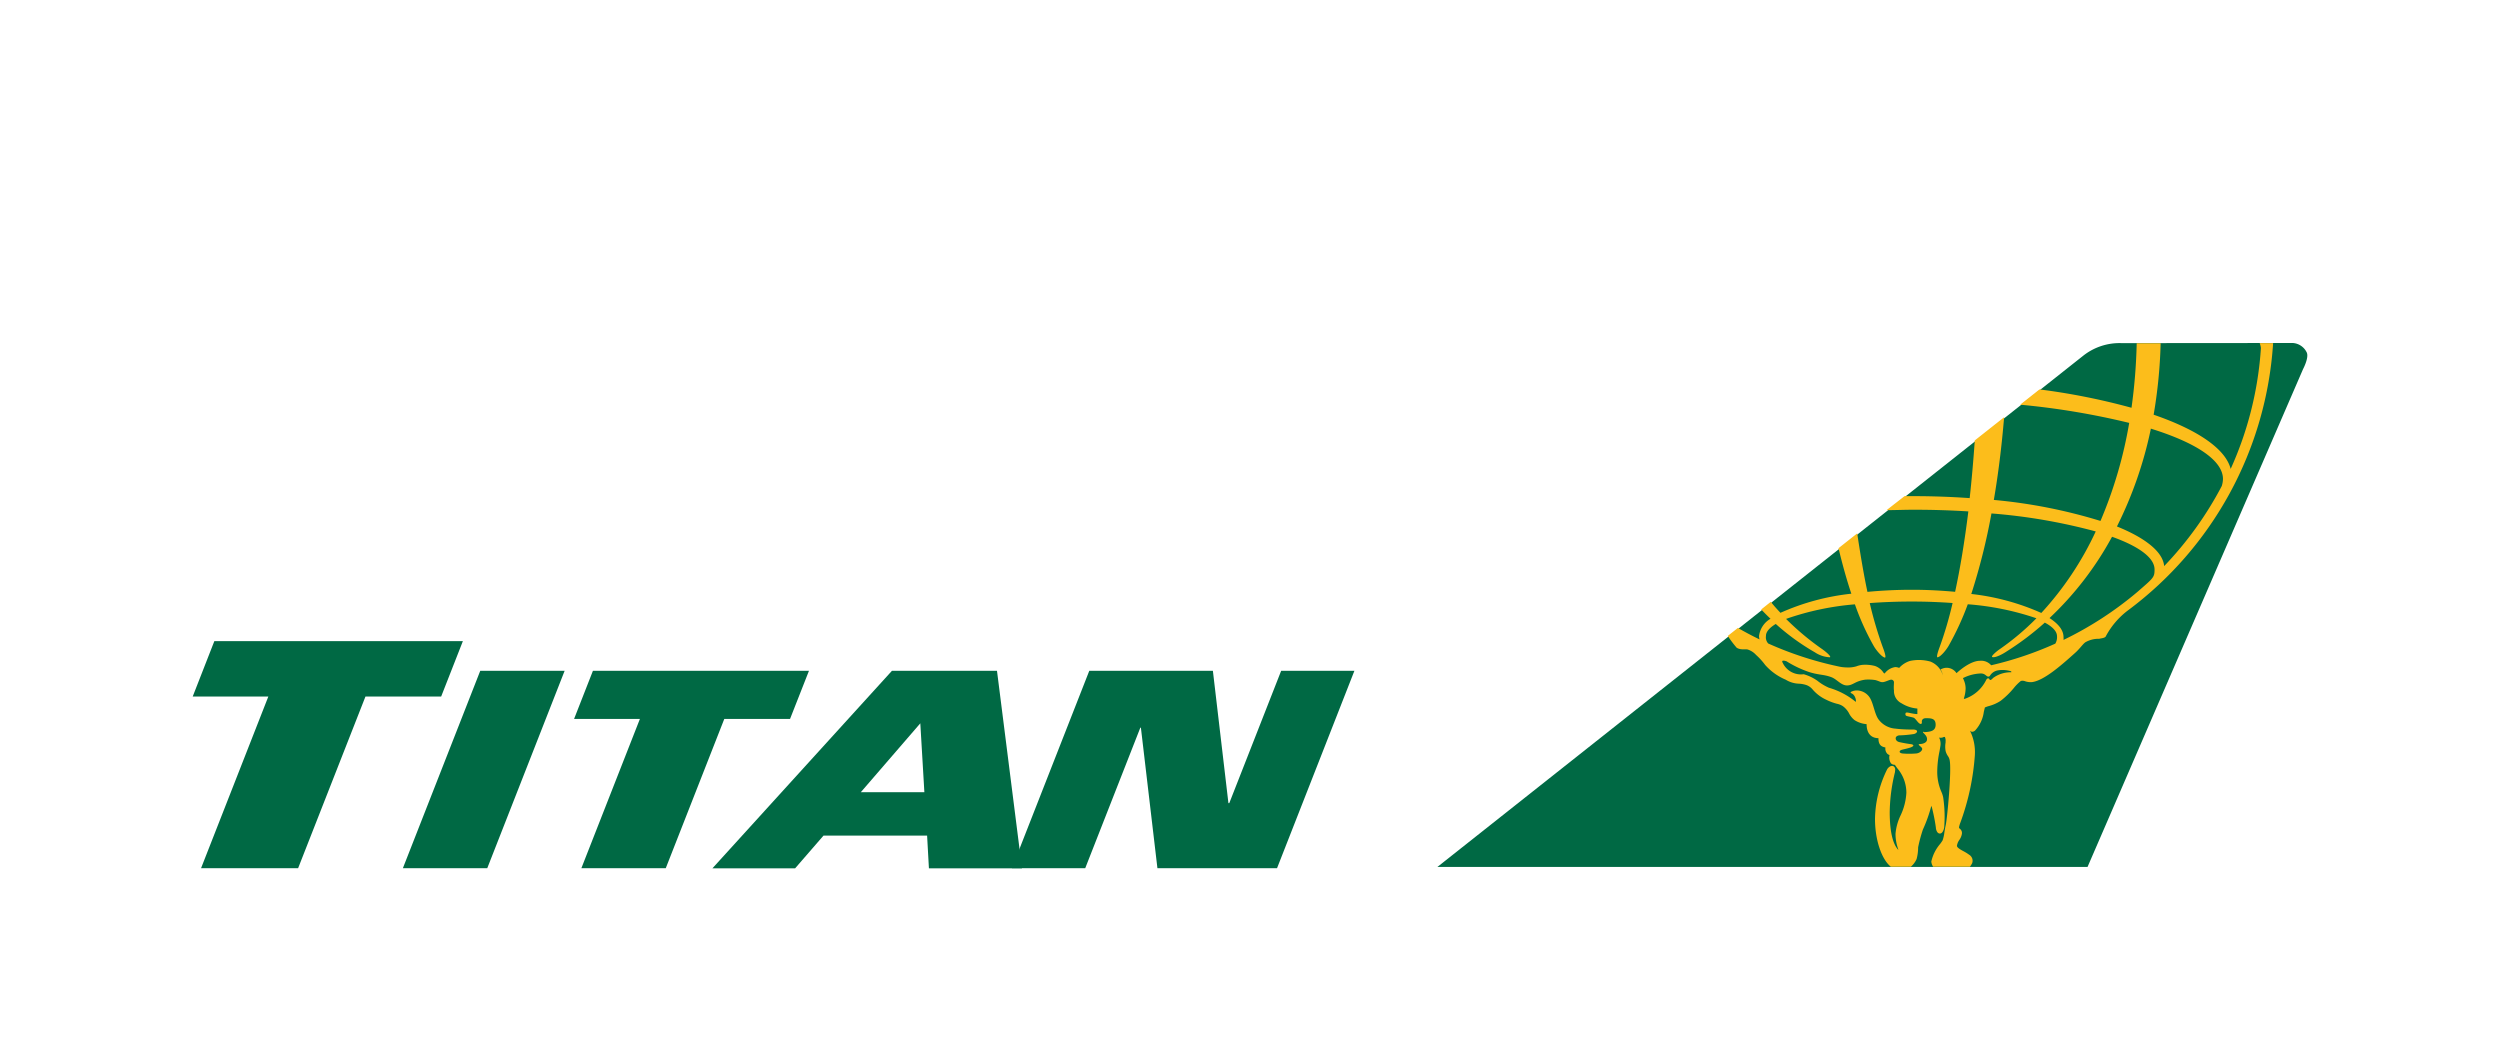
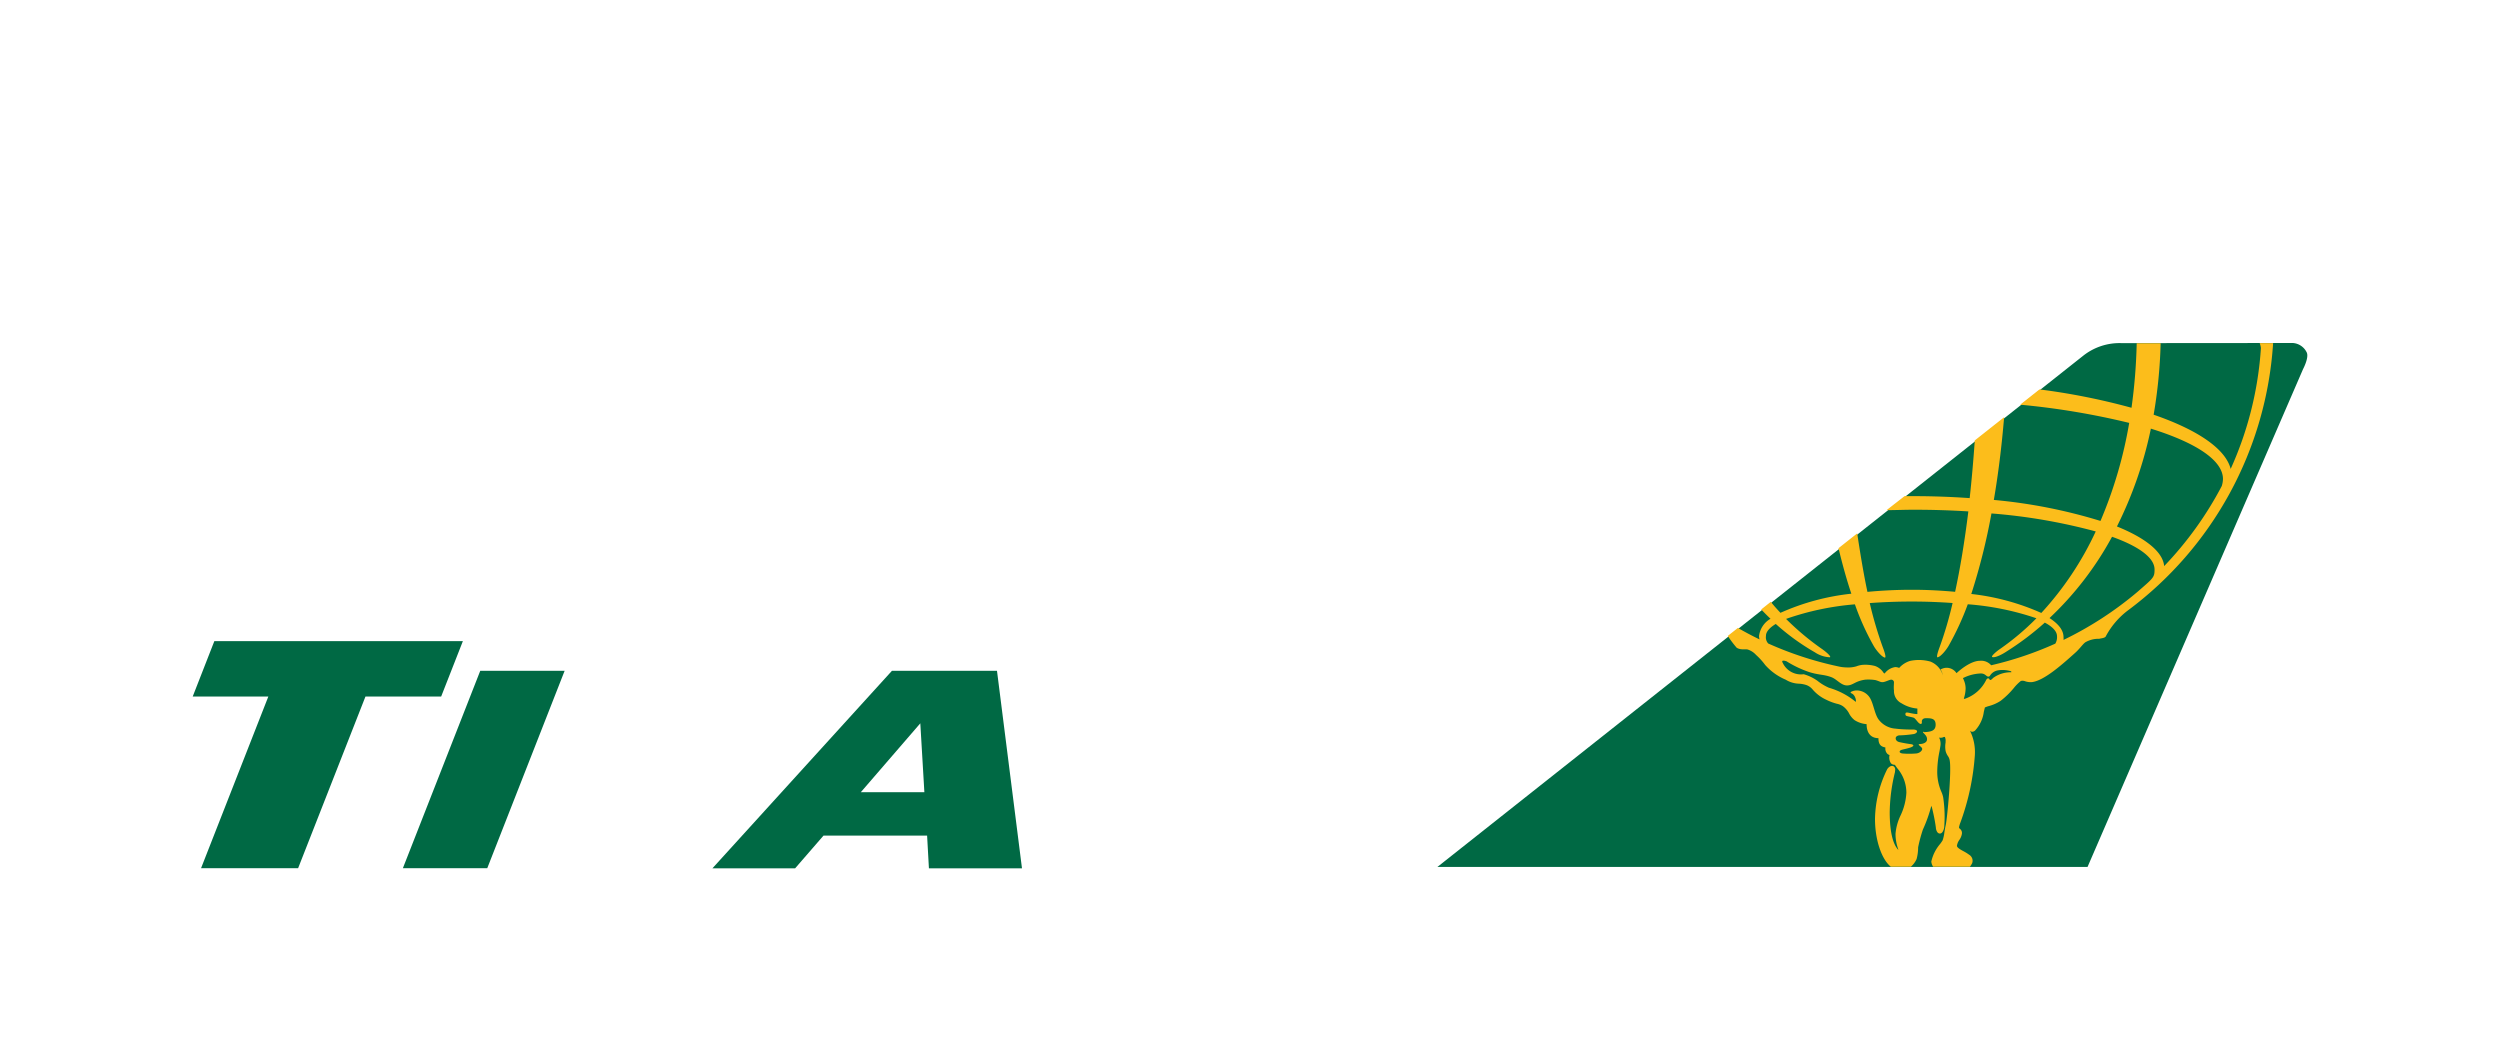
<svg xmlns="http://www.w3.org/2000/svg" id="Titan_air" data-name="Titan air" viewBox="0 0 357 150">
  <polygon points="28.71 123.98 42.57 123.98 52.19 99.46 63 99.46 66.1 91.55 30.61 91.55 27.52 99.46 38.32 99.46 28.71 123.98" style="fill:#006944" />
  <polyline points="68.58 95.79 80.63 95.79 69.58 123.98 57.53 123.98" style="fill:#006944" />
-   <polyline points="91.38 102.66 81.98 102.66 84.67 95.79 115.52 95.79 112.82 102.66 103.43 102.66 95.07 123.98 83.02 123.98" style="fill:#006944" />
  <path d="M127.37,95.79h15L145.94,124H132.65l-.26-4.68H117.6L113.54,124H101.73ZM132,113.13l-.58-9.84-8.5,9.84Z" style="fill:#006944" />
-   <polyline points="155.55 95.79 173.2 95.79 175.42 114.69 175.54 114.69 182.95 95.79 193.41 95.79 182.36 123.98 165.28 123.98 162.92 103.91 162.84 103.91 154.97 123.98 144.5 123.98" style="fill:#006944" />
  <path d="M329.42,50.37a2.38,2.38,0,0,0-2-1.39L303,49a8.36,8.36,0,0,0-5.52,1.8l-92.22,73H298.1L328.88,52.7s.84-1.57.54-2.33" style="fill:#006944" />
  <path d="M246.75,90.84A15.31,15.31,0,0,0,248,92.5c.61.36,1.18.16,1.57.25a2.71,2.71,0,0,1,1.19.77,9.37,9.37,0,0,1,1.3,1.43A8.19,8.19,0,0,0,255,97.06a3.82,3.82,0,0,0,1.87.57,4,4,0,0,1,1,.17,2.08,2.08,0,0,1,1,.69,5.71,5.71,0,0,0,1.91,1.43,7.85,7.85,0,0,0,1.54.58,2.4,2.4,0,0,1,.84.34,3.09,3.09,0,0,1,.87,1,2.92,2.92,0,0,0,.81,1,3.76,3.76,0,0,0,1.71.57h0c0,1.26.62,2,1.69,2h0c0,1,.44,1.22,1,1.33a1.06,1.06,0,0,0,.19.8.72.72,0,0,0,.4.28v0a1.51,1.51,0,0,0,.19,1.17.74.74,0,0,0,.57.22h0v0c.1.16.21.31.32.47a5.39,5.39,0,0,1,1.32,3.52,8.62,8.62,0,0,1-.83,3.25,7.46,7.46,0,0,0-.72,2.62,6.46,6.46,0,0,0,.39,2.21s0,0,0,.08q-1.19-1.29-1.22-5.28a24.93,24.93,0,0,1,.76-5.85.39.39,0,0,1,0-.11c.09-.41-.08-.64-.27-.72s-.55,0-.84.43a16.54,16.54,0,0,0-1.75,7.11c0,3,.94,5.77,2.26,6.83h2.86a3.09,3.09,0,0,0,.82-1.1h0a6.51,6.51,0,0,0,.22-1.68,21.44,21.44,0,0,1,.68-2.53,20.29,20.29,0,0,0,1.21-3.41c0,.08.05.16.07.23a26.47,26.47,0,0,1,.57,2.87c0,.24.14.87.56.88s.58-.6.63-.86a18.91,18.91,0,0,0-.14-4.29,3.83,3.83,0,0,0-.27-.83,7.14,7.14,0,0,1-.58-3,14.94,14.94,0,0,1,.33-2.81c.06-.34.1-.6.13-.79a1.9,1.9,0,0,0-.2-1.12,1.22,1.22,0,0,0,.43,0,1,1,0,0,0,.24-.09.47.47,0,0,1,.16,0,1.32,1.32,0,0,1,.1.65l0,.14a3.53,3.53,0,0,0,0,1.2,2.19,2.19,0,0,0,.33.73,1.47,1.47,0,0,1,.26.64v0c.28,1.51-.35,8.19-.56,9.17-.09.41-.15.77-.2,1.08a5.58,5.58,0,0,1-.25,1.14,5.33,5.33,0,0,1-.37.54,5.77,5.77,0,0,0-1.25,2.51,1.67,1.67,0,0,0,.26.73h5.25a2.67,2.67,0,0,0,.33-.52,1,1,0,0,0-.43-1.19,6.68,6.68,0,0,0-.82-.51c-.43-.23-.91-.5-.93-.76a1.9,1.9,0,0,1,.33-.83,2,2,0,0,0,.38-.91.73.73,0,0,0-.1-.49.94.94,0,0,0-.21-.23c-.09-.09-.13-.11-.08-.31a4.31,4.31,0,0,1,.18-.57,34.81,34.81,0,0,0,2.06-9.63,6.91,6.91,0,0,0-.7-3.48.5.5,0,0,0,.3.16.65.65,0,0,0,.44-.19,4.84,4.84,0,0,0,1.24-2.66l.15-.62a3.59,3.59,0,0,1,.51-.19,5.82,5.82,0,0,0,1.74-.76,11.64,11.64,0,0,0,1.89-1.84,6.32,6.32,0,0,1,1-1,1,1,0,0,1,.63.05,2.48,2.48,0,0,0,1,.11c1.74-.25,4.27-2.51,6.12-4.17.65-.58,1.08-1.23,1.44-1.5a3.74,3.74,0,0,1,2-.51c.23-.07.72-.09.91-.3a11.26,11.26,0,0,1,3.17-3.74A51.65,51.65,0,0,0,324.6,49h-1.92a2.51,2.51,0,0,1,.18.69,49.61,49.61,0,0,1-4.32,17.27c-.74-2.89-4.76-5.59-11-7.74a70.63,70.63,0,0,0,1-10.2h-3.42a78.61,78.61,0,0,1-.74,9.21,94.39,94.39,0,0,0-13.14-2.62l-2.76,2.18a108,108,0,0,1,15.57,2.6,62.12,62.12,0,0,1-4.1,14,74.76,74.76,0,0,0-15.23-3c.63-3.67,1.12-7.64,1.47-11.81L282,62.89c-.2,2.86-.44,5.63-.73,8.24-2.58-.18-5.28-.28-8-.28l-1.3,0-2.57,2c1.26,0,2.54-.06,3.83-.06q4.06,0,7.85.24c-.53,4.29-1.17,8.16-1.89,11.48-2-.18-4-.29-6.18-.29s-4.32.11-6.34.3c-.53-2.49-1-5.3-1.46-8.35l-2.67,2.11c.56,2.34,1.17,4.52,1.83,6.5a33.48,33.48,0,0,0-10.12,2.73c-.47-.5-.93-1-1.38-1.57l-1.37,1.09c.44.46.88.91,1.33,1.33a3.29,3.29,0,0,0-1.64,2.49,1.71,1.71,0,0,0,.08.46c-1.06-.51-2.09-1.06-3.1-1.64l-1.42,1.12m28,13.71c-.52,0,.48.4.43,1.08,0,.44-.51.65-1,.67s.12.31.28.58-.31.75-.88.77a11.58,11.58,0,0,1-1.87,0c-.62-.07-.5-.42-.16-.52s.85-.19,1.3-.35c.7-.27.26-.44,0-.47s-.82-.11-1.59-.28c-.5-.1-.65-.49-.5-.75a.68.68,0,0,1,.54-.22,16.9,16.9,0,0,0,2-.19c.49-.11.72-.58,0-.64-.55,0-1.59,0-2.61-.13a3.29,3.29,0,0,1-2.35-1.21c-.65-.76-.77-2.33-1.35-3.24a2.24,2.24,0,0,0-1.69-1,1.83,1.83,0,0,0-.88.15c-.19.09-.22.18,0,.27.59.27.69,1.24.56,1.19a10.69,10.69,0,0,0-3.81-2,7.37,7.37,0,0,1-1.65-1,6.4,6.4,0,0,0-1.95-.93,2.88,2.88,0,0,1-3-1.63c-.28-.46.36-.29.56-.21a15.19,15.19,0,0,0,3.28,1.55c1.48.44,2,.3,3.11.71.79.29,1.41,1.21,2.27,1.18s1.07-.6,2.53-.82a6.31,6.31,0,0,1,1.51.06c.69.21.66.29,1,.29s.92-.32,1.19-.35a.39.39,0,0,1,.44.35c0,.17-.06.87,0,1.17a1.94,1.94,0,0,0,1.08,1.85,5,5,0,0,0,2.26.75v.79c-.44,0-1.06-.16-1.4-.22-.16,0-.23,0-.27.07s-.1.34.14.42.78.17,1,.25.52.58.77.78.43.13.4-.17.16-.53.55-.54c.73,0,1.42,0,1.42.93S275.62,104.5,274.79,104.55ZM287.11,96a4.25,4.25,0,0,0-2.45.78c-.08.06-.14.14-.22.21-.27.22-.32.08-.35,0s-.24-.26-.45.08a5.27,5.27,0,0,1-2.9,2.66c-.25.11-.34.1-.27-.09a4.77,4.77,0,0,0,.22-1.35,3,3,0,0,0-.29-1.24c0-.14-.19-.21,0-.26a6.08,6.08,0,0,1,2.46-.62c.61,0,.76.39,1,.44s.3-.12.36-.2a1.67,1.67,0,0,1,1.13-.69,4.05,4.05,0,0,1,1.83.14C287.27,96,287.22,96,287.11,96Zm20-34.8c6.45,2,10.33,4.53,10.33,7.2a3.71,3.71,0,0,1-.17,1,50.2,50.2,0,0,1-8.23,11.44c-.16-2-2.63-4-6.74-5.66A56.93,56.93,0,0,0,307.14,61.24ZM301.6,76.65c3.83,1.37,6.07,3,6.07,4.67,0,1.14-.15,1.2-2.43,3.19h0a50.22,50.22,0,0,1-10.57,6.87,1.84,1.84,0,0,0,0-.39c0-1-.71-1.89-2-2.73A45.92,45.92,0,0,0,301.6,76.65Zm-17.22-3.33a81.33,81.33,0,0,1,14.89,2.57,45.21,45.21,0,0,1-7.77,11.64,33.66,33.66,0,0,0-10-2.71A89.25,89.25,0,0,0,284.38,73.32ZM253.58,89.1a32.8,32.8,0,0,0,5.6,4.06,4.18,4.18,0,0,0,2.12.7c.29-.08-.63-.84-1.07-1.15a37.88,37.88,0,0,1-5.18-4.33,39.44,39.44,0,0,1,9.83-2.08,36.46,36.46,0,0,0,2.72,6c.33.56,1.09,1.49,1.54,1.6.28.08-.09-1-.29-1.51A55.72,55.72,0,0,1,267,86.12c1.9-.14,3.91-.22,6-.22s4,.08,5.83.21A54.05,54.05,0,0,1,277,92.35c-.19.5-.57,1.59-.29,1.51.46-.11,1.23-1.07,1.55-1.63A40,40,0,0,0,281,86.29a39.41,39.41,0,0,1,9.8,2,36.8,36.8,0,0,1-5.22,4.4c-.45.3-1.35,1.06-1.07,1.14.45.13,1.49-.44,2-.78A40.46,40.46,0,0,0,292,88.91c1.12.6,1.74,1.26,1.74,1.94a1.8,1.8,0,0,1-.24,1.06A49.46,49.46,0,0,1,284.34,95a1.88,1.88,0,0,0-1.6-.64c-1.42,0-3.12,1.55-3.35,1.77a1.67,1.67,0,0,0-2-.66l-.28.11.14.26a3.13,3.13,0,0,1,.2.63,3,3,0,0,0-1.8-2,6.1,6.1,0,0,0-2.9-.09,3.46,3.46,0,0,0-1.55,1,1.46,1.46,0,0,0-.56-.12,2.28,2.28,0,0,0-1.5.9.14.14,0,0,1-.06,0,.37.37,0,0,1-.15-.15,2.38,2.38,0,0,0-1.19-.91,5.43,5.43,0,0,0-1.77-.16,3.25,3.25,0,0,0-.87.21,4.11,4.11,0,0,1-1.38.16,5.55,5.55,0,0,1-1.22-.15,49.75,49.75,0,0,1-10-3.27,1.31,1.31,0,0,1-.32-1.08C252.17,90.24,252.67,89.65,253.58,89.1Z" style="fill:#fcbd1b" />
</svg>